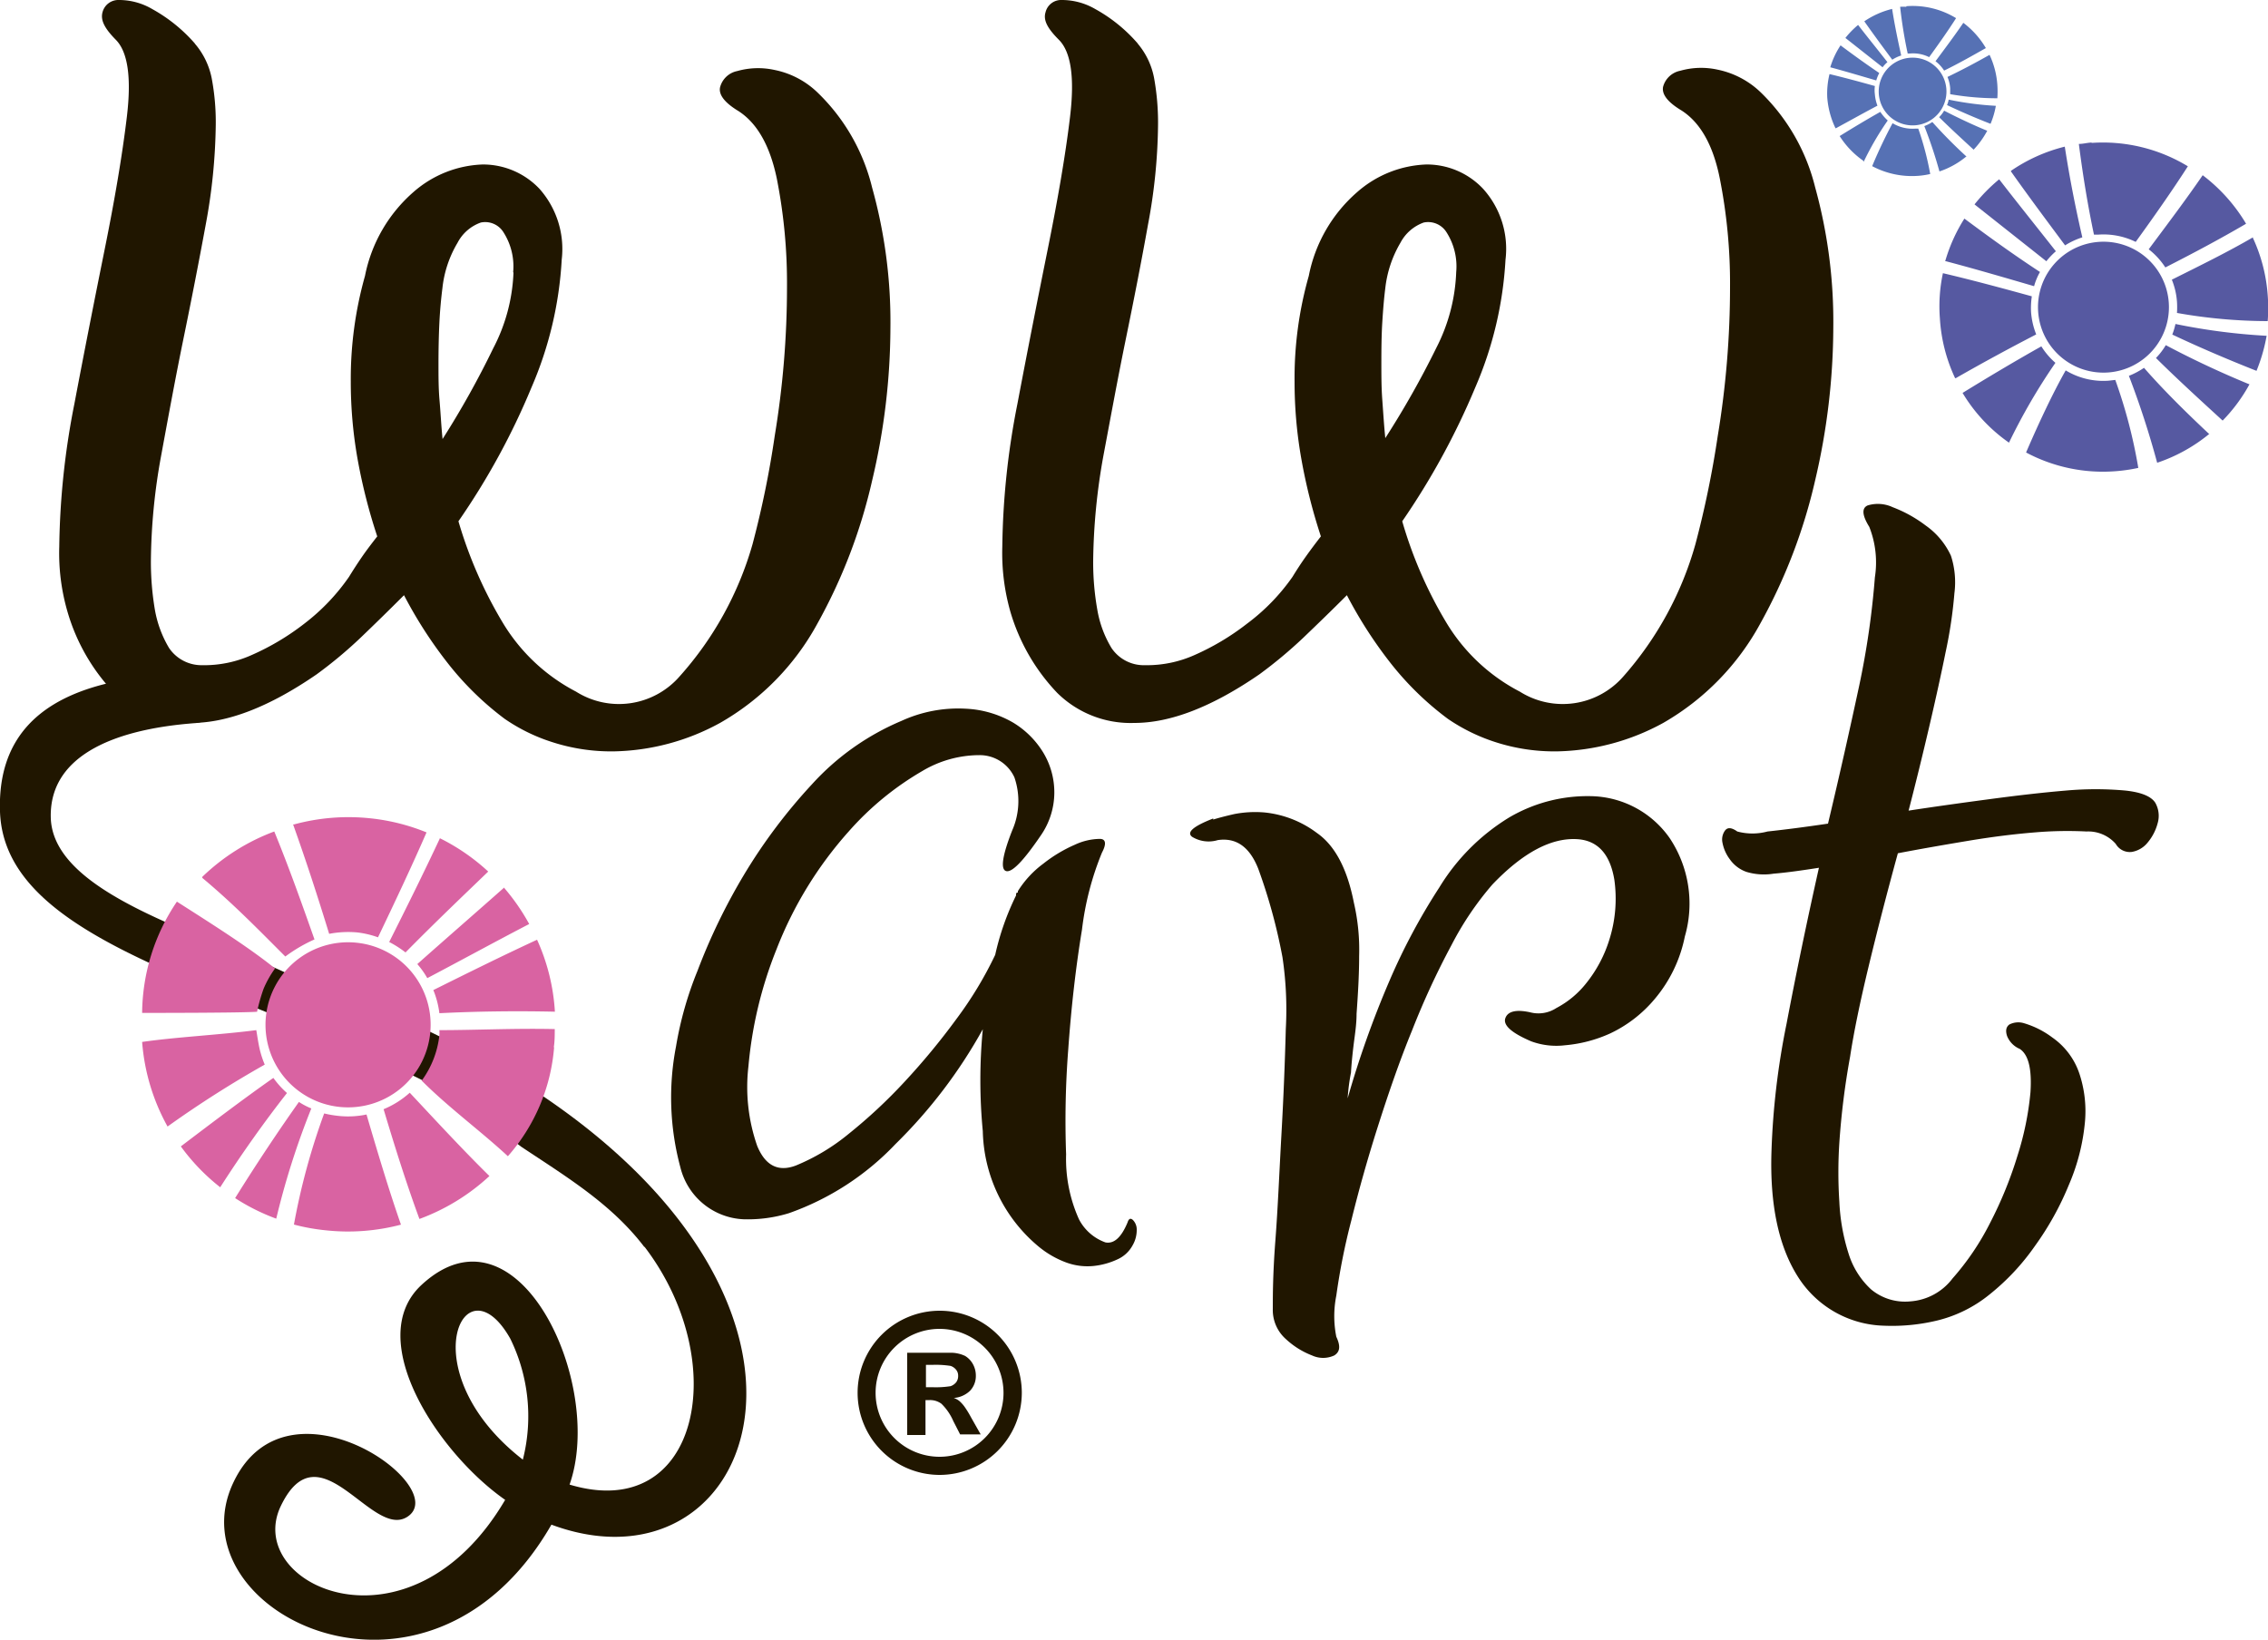
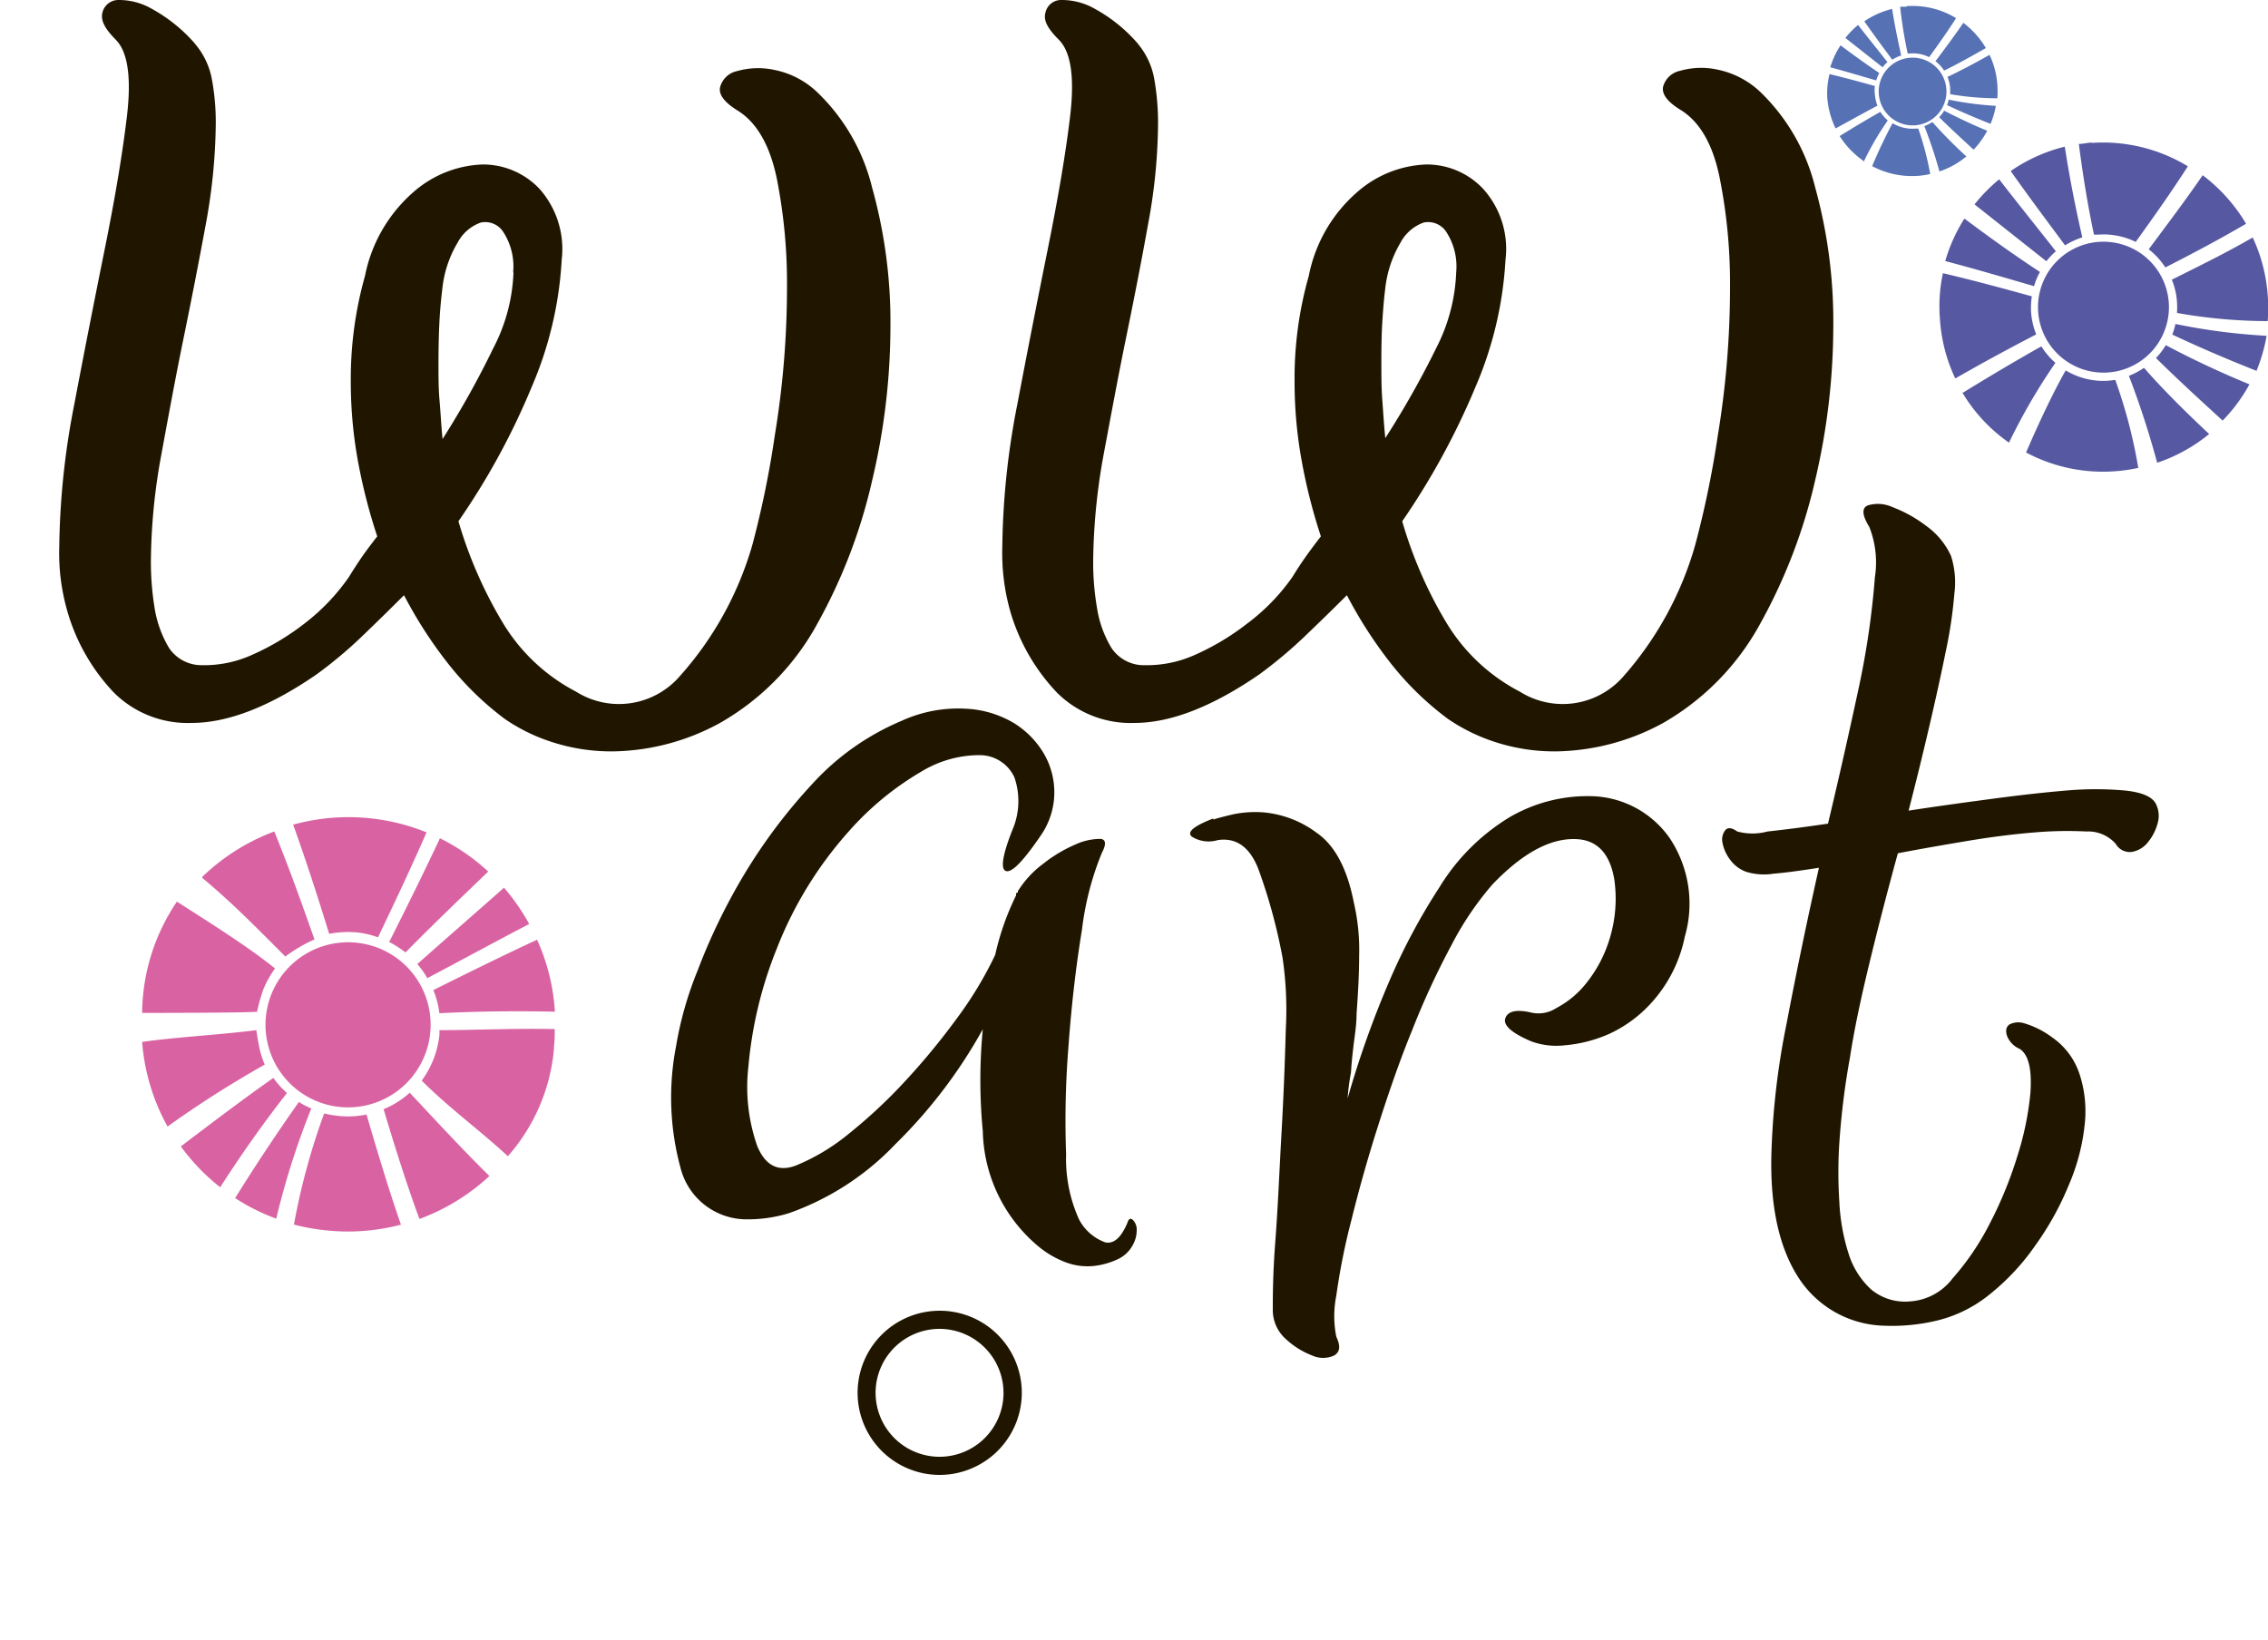
<svg xmlns="http://www.w3.org/2000/svg" viewBox="0 0 150 108.46">
  <defs>
    <style>.cls-1{fill:#201600;}.cls-2{fill:#5659a1;}.cls-2,.cls-3,.cls-4{fill-rule:evenodd;}.cls-3{fill:#5671b4;}.cls-4{fill:#d963a2;}</style>
  </defs>
  <title>Ww art</title>
  <g id="logo">
    <path class="cls-1" d="M12.89,2.89A5,5,0,0,1,14,5.17a15.68,15.68,0,0,1,.27,3.08,38.14,38.14,0,0,1-.67,6.64q-.68,3.69-1.48,7.58c-.53,2.59-1,5.16-1.47,7.71a40,40,0,0,0-.67,6.91,18.92,18.92,0,0,0,.26,3.22,7.42,7.42,0,0,0,.94,2.55A2.59,2.59,0,0,0,13.36,44a7.67,7.67,0,0,0,3.28-.67,16.46,16.46,0,0,0,3.49-2.08,13.7,13.7,0,0,0,2.95-3.09c.27-.44.56-.89.87-1.34s.65-.89,1-1.34a37.18,37.18,0,0,1-1.28-5,29.07,29.07,0,0,1-.47-5.23,25.06,25.06,0,0,1,.94-7,9.89,9.89,0,0,1,3.22-5.56,7.31,7.31,0,0,1,4.56-1.81,5.14,5.14,0,0,1,3.76,1.61,6,6,0,0,1,1.47,4.69,24.65,24.65,0,0,1-2,8.45,47.3,47.3,0,0,1-4.83,8.85,28.63,28.63,0,0,0,2.89,6.64,12.24,12.24,0,0,0,4.89,4.63,5.32,5.32,0,0,0,6.84-1A22.22,22.22,0,0,0,49.77,36a63.67,63.67,0,0,0,1.47-7.18A60.26,60.26,0,0,0,52.05,19a35.66,35.66,0,0,0-.67-7.17q-.68-3.29-2.55-4.49c-.89-.54-1.3-1.06-1.21-1.55A1.47,1.47,0,0,1,48.76,4.7a5.06,5.06,0,0,1,2.48-.07,5.7,5.7,0,0,1,2.82,1.48,13,13,0,0,1,3.62,6.3,33,33,0,0,1,1.21,9.26,44.1,44.1,0,0,1-1.21,10.12,35.65,35.65,0,0,1-3.62,9.46,16.8,16.8,0,0,1-6.44,6.57,15.15,15.15,0,0,1-7,1.88,12.69,12.69,0,0,1-4.09-.61,11.85,11.85,0,0,1-3.15-1.54A19.9,19.9,0,0,1,29.72,44a28.86,28.86,0,0,1-3-4.63q-1.47,1.47-2.88,2.82a29.06,29.06,0,0,1-2.89,2.41q-4.69,3.23-8.31,3.22a6.91,6.91,0,0,1-5.1-2,13,13,0,0,1-3.08-5.37,13.84,13.84,0,0,1-.54-4.29,51.32,51.32,0,0,1,1-9.45c.67-3.54,1.34-6.93,2-10.2s1.16-6.19,1.47-8.78.07-4.29-.73-5.1S6.65,1.3,6.78.81A1.08,1.08,0,0,1,7.86,0a4.35,4.35,0,0,1,2.21.6,10.44,10.44,0,0,1,2.82,2.28ZM33.94,18a4.19,4.19,0,0,0-.67-2.68,1.42,1.42,0,0,0-1.47-.6,2.78,2.78,0,0,0-1.54,1.34,7.4,7.4,0,0,0-1,3c-.09.71-.16,1.47-.2,2.28S29,23.1,29,24.08c0,.81,0,1.61.07,2.41s.11,1.66.2,2.55a59.29,59.29,0,0,0,3.35-6,11.74,11.74,0,0,0,1.34-5ZM75.25,2.89a4.94,4.94,0,0,1,1.08,2.28,16.55,16.55,0,0,1,.26,3.08,37.19,37.19,0,0,1-.67,6.64c-.44,2.46-.94,5-1.47,7.58s-1,5.16-1.48,7.71a41.06,41.06,0,0,0-.67,6.91,17.91,17.91,0,0,0,.27,3.22,7.22,7.22,0,0,0,.94,2.55A2.57,2.57,0,0,0,75.72,44,7.72,7.72,0,0,0,79,43.33a16.41,16.41,0,0,0,3.48-2.08,13.48,13.48,0,0,0,3-3.09c.27-.44.56-.89.88-1.34s.65-.89,1-1.34a37.16,37.16,0,0,1-1.27-5,29.07,29.07,0,0,1-.47-5.23,24.7,24.7,0,0,1,.94-7,9.83,9.83,0,0,1,3.22-5.56,7.31,7.31,0,0,1,4.56-1.81,5.11,5.11,0,0,1,3.75,1.61,5.93,5.93,0,0,1,1.48,4.69,24.65,24.65,0,0,1-2,8.45,48.48,48.48,0,0,1-4.83,8.85,28.19,28.19,0,0,0,2.88,6.64,12.26,12.26,0,0,0,4.9,4.63,5.32,5.32,0,0,0,6.84-1A22.34,22.34,0,0,0,112.13,36a65.49,65.49,0,0,0,1.48-7.18,60.26,60.26,0,0,0,.81-9.86,35.64,35.64,0,0,0-.68-7.17q-.66-3.29-2.54-4.49c-.9-.54-1.3-1.06-1.21-1.55a1.47,1.47,0,0,1,1.14-1.07,5.06,5.06,0,0,1,2.48-.07,5.78,5.78,0,0,1,2.82,1.48,13.11,13.11,0,0,1,3.62,6.3,33.35,33.35,0,0,1,1.2,9.26,44.63,44.63,0,0,1-1.2,10.12,36,36,0,0,1-3.62,9.46A16.87,16.87,0,0,1,110,47.82a15.19,15.19,0,0,1-7,1.88,12.69,12.69,0,0,1-4.09-.61,12.16,12.16,0,0,1-3.15-1.54A19.9,19.9,0,0,1,92.08,44a28.82,28.82,0,0,1-3-4.63c-1,1-1.95,1.92-2.89,2.82A30.15,30.15,0,0,1,83.3,44.6Q78.61,47.83,75,47.82a6.9,6.9,0,0,1-5.09-2,13.12,13.12,0,0,1-3.09-5.37,14.19,14.19,0,0,1-.53-4.29,51.23,51.23,0,0,1,1-9.45c.67-3.54,1.34-6.93,2-10.2s1.17-6.19,1.48-8.78.07-4.29-.74-5.1S69,1.3,69.15.81A1.06,1.06,0,0,1,70.22,0a4.4,4.4,0,0,1,2.22.6,10.26,10.26,0,0,1,2.81,2.28ZM96.31,18a4.19,4.19,0,0,0-.67-2.68,1.43,1.43,0,0,0-1.48-.6,2.81,2.81,0,0,0-1.54,1.34,7.55,7.55,0,0,0-1,3c-.09.71-.15,1.47-.2,2.28s-.06,1.7-.06,2.68c0,.81,0,1.61.06,2.41s.11,1.66.2,2.55A59.5,59.5,0,0,0,95,23,11.89,11.89,0,0,0,96.31,18Z" />
    <path class="cls-2" d="M138.8,16a4.33,4.33,0,1,1-4,4.64A4.33,4.33,0,0,1,138.8,16Z" />
    <path class="cls-2" d="M133,11.34c1.16,1.64,2.39,3.29,3.58,4.89a5,5,0,0,1,1.14-.53c-.43-1.86-.83-3.86-1.16-6a10.93,10.93,0,0,0-3.56,1.6Zm5.38-1.89A10.81,10.81,0,0,1,144.7,11c-1.06,1.65-2.25,3.34-3.45,5a4.84,4.84,0,0,0-2.48-.48l-.28,0c-.4-1.89-.73-3.89-1-6,.27,0,.52-.07.8-.09Zm7.3,2.14c-1.11,1.62-2.35,3.26-3.57,4.9a4.84,4.84,0,0,1,1.1,1.2c1.85-.94,3.65-1.9,5.34-2.89a11.16,11.16,0,0,0-2.87-3.21Zm3.34,4.1h0c-1.72,1-3.52,1.88-5.38,2.81a4.79,4.79,0,0,1,.34,1.46,6.09,6.09,0,0,1,0,.74,34.53,34.53,0,0,0,6,.54,11,11,0,0,0,0-1.72,10.84,10.84,0,0,0-1-3.83Zm.86,6.52a40.77,40.77,0,0,1-6-.78,4.77,4.77,0,0,1-.21.7c1.54.73,3.47,1.57,5.57,2.4a11.44,11.44,0,0,0,.67-2.32Zm-1.1,3.2A10.88,10.88,0,0,1,147,27.82c-1.55-1.42-3.07-2.81-4.41-4.14a4.46,4.46,0,0,0,.65-.85c1.62.86,3.48,1.75,5.5,2.58Zm-2.65,3.28a10.86,10.86,0,0,1-3.46,1.92,58.78,58.78,0,0,0-1.87-5.75,5.08,5.08,0,0,0,1-.53c1.24,1.42,2.72,2.89,4.29,4.36ZM141.43,31a33.74,33.74,0,0,0-1.53-5.87l-.43.05a4.8,4.8,0,0,1-2.85-.68C135.77,26,134.83,28,134,29.93a10.79,10.79,0,0,0,5.9,1.24,10.91,10.91,0,0,0,1.52-.22Zm-8.56-1.72a10.73,10.73,0,0,1-3.07-3.29c1.77-1.09,3.52-2.13,5.21-3.08a4.84,4.84,0,0,0,.93,1.09,39.5,39.5,0,0,0-3.07,5.28ZM129.3,25a10.79,10.79,0,0,1-1-3.93,10.46,10.46,0,0,1,.2-3c2,.47,3.95,1,5.88,1.53a5.21,5.21,0,0,0-.05,1.05,5,5,0,0,0,.34,1.47c-1.76.91-3.55,1.88-5.33,2.9Zm-.65-7.72a10.88,10.88,0,0,1,1.27-2.82c1.47,1.09,3.09,2.28,5,3.53a4.06,4.06,0,0,0-.39.94c-1.89-.55-3.86-1.13-5.83-1.65Zm1.94-3.76a11.12,11.12,0,0,1,1.63-1.66c1.22,1.58,2.5,3.17,3.75,4.76a4.92,4.92,0,0,0-.63.66Z" />
    <path class="cls-3" d="M126.33,3.82a2.24,2.24,0,1,1-2.07,2.4A2.24,2.24,0,0,1,126.33,3.82Z" />
    <path class="cls-3" d="M123.3,1.41c.6.85,1.23,1.71,1.85,2.54a2.46,2.46,0,0,1,.59-.28c-.22-1-.43-2-.6-3.08a5.67,5.67,0,0,0-1.84.82Zm2.78-1a5.51,5.51,0,0,1,3.29.79c-.54.85-1.16,1.72-1.78,2.58a2.39,2.39,0,0,0-1.28-.24h-.14a30.7,30.7,0,0,1-.5-3.09,2.87,2.87,0,0,1,.41,0Zm3.77,1.1c-.57.84-1.21,1.69-1.84,2.54a2.41,2.41,0,0,1,.57.62c1-.49,1.89-1,2.76-1.49a5.67,5.67,0,0,0-1.49-1.67Zm1.73,2.12h0c-.88.5-1.82,1-2.78,1.46a2.35,2.35,0,0,1,.18.75c0,.13,0,.26,0,.39a18.44,18.44,0,0,0,3.12.27,6.46,6.46,0,0,0,0-.88,5.52,5.52,0,0,0-.52-2ZM132,7a21,21,0,0,1-3.12-.41,1.37,1.37,0,0,1-.11.36c.8.38,1.8.82,2.88,1.24A5.43,5.43,0,0,0,132,7Zm-.57,1.65a5.74,5.74,0,0,1-.9,1.25c-.8-.74-1.59-1.46-2.28-2.15a2,2,0,0,0,.33-.43c.85.44,1.81.9,2.85,1.33Zm-1.37,1.69a5.53,5.53,0,0,1-1.79,1,30,30,0,0,0-1-3,2.4,2.4,0,0,0,.53-.27,31.12,31.12,0,0,0,2.22,2.25Zm-2.4,1.17a19.68,19.68,0,0,0-.79-3l-.23,0a2.56,2.56,0,0,1-1.47-.36c-.44.81-.93,1.83-1.35,2.84a5.6,5.6,0,0,0,3.05.64,5.19,5.19,0,0,0,.79-.12Zm-4.43-.88A5.73,5.73,0,0,1,121.67,9c.92-.57,1.82-1.11,2.69-1.6a3,3,0,0,0,.49.57,19.45,19.45,0,0,0-1.59,2.73Zm-1.85-2.18a5.69,5.69,0,0,1-.53-2A5.4,5.4,0,0,1,121,4.9c1,.24,2,.51,3,.79a2,2,0,0,0,0,.55,2.65,2.65,0,0,0,.17.75c-.91.48-1.84,1-2.76,1.5Zm-.33-4A5.47,5.47,0,0,1,121.73,3c.76.57,1.6,1.18,2.56,1.83a2.65,2.65,0,0,0-.2.49c-1-.29-2-.59-3-.86Zm1-1.94a5.69,5.69,0,0,1,.84-.86c.63.82,1.3,1.64,1.94,2.46a2.05,2.05,0,0,0-.32.34Z" />
-     <path class="cls-1" d="M42.62,82.49c-2.17-2.85-5.13-4.63-8.15-6.64a65.15,65.15,0,0,0-6.58-4.42C15,65,.3,62.32,0,53.69-.26,46,6.83,43.77,18.34,44.8c3.2.29-.21.72-.7.89-.75.27-.54-.1-.87.31-.53.63-1.25-.28-1.9.51s1.14.71.24.71c-.71,0-1.52.56-2.18.61-5.78.43-9.71,2.36-9.57,6.31.21,5,9.93,7.54,15.87,10.36,41,14,33.2,42.28,17.24,36.35-8.22,14.27-25.16,5.64-21-2.86,3.61-7.45,14.57.44,11.44,2.36-2.34,1.43-5.79-6-8.33-.75s8.51,10.36,14.83-.39C29,96.14,24,88.6,27.87,85c6.37-5.91,12.15,6.53,9.8,13.2,8.62,2.59,10.76-8.15,4.95-15.74Zm-8.87,6.06c-3.05-5.41-6.68,2.17.83,8A11.65,11.65,0,0,0,33.75,88.55Z" />
    <path class="cls-1" d="M67.33,58.93A6.63,6.63,0,0,1,69,57.13a9.42,9.42,0,0,1,2.1-1.26,4,4,0,0,1,1.64-.38c.4,0,.45.33.14.91a19.42,19.42,0,0,0-1.32,5.09c-.41,2.49-.71,5.13-.91,7.94a61.25,61.25,0,0,0-.14,6.93,9.71,9.71,0,0,0,.85,4.29,3.17,3.17,0,0,0,1.75,1.53c.57.11,1.05-.33,1.46-1.31.08-.26.2-.32.36-.17a.9.9,0,0,1,.25.67,2,2,0,0,1-.27,1,2.12,2.12,0,0,1-1,.93,4.93,4.93,0,0,1-1.59.44,4.07,4.07,0,0,1-1.8-.23,6.28,6.28,0,0,1-1.93-1.14,10.21,10.21,0,0,1-3.59-7.55,35.31,35.31,0,0,1,0-6.74,33,33,0,0,1-5.77,7.59,17.93,17.93,0,0,1-7.06,4.58,9.28,9.28,0,0,1-3,.4A4.51,4.51,0,0,1,45,77.22a17.74,17.74,0,0,1-.29-8,23.37,23.37,0,0,1,1.42-5,39.78,39.78,0,0,1,3.06-6.33,36.16,36.16,0,0,1,4.5-6,16.81,16.81,0,0,1,5.94-4.21,9,9,0,0,1,4.28-.8,6.84,6.84,0,0,1,3.1.92,5.89,5.89,0,0,1,2,2,5.09,5.09,0,0,1,.72,2.67,5,5,0,0,1-.9,2.8c-1.13,1.66-1.89,2.45-2.28,2.35s-.27-1,.39-2.68a4.82,4.82,0,0,0,.15-3.52,2.52,2.52,0,0,0-2.31-1.47A7.4,7.4,0,0,0,61,51a19.56,19.56,0,0,0-4.87,4,25.58,25.58,0,0,0-4.78,7.81,27.13,27.13,0,0,0-1.85,7.72,11.81,11.81,0,0,0,.58,5.27c.54,1.31,1.4,1.74,2.57,1.29A13.63,13.63,0,0,0,56.13,75a34.07,34.07,0,0,0,3.71-3.46,45.9,45.9,0,0,0,3.41-4.13,25.06,25.06,0,0,0,2.57-4.25,17.48,17.48,0,0,1,1.38-3.93c0-.13,0-.19.12-.19v-.1Zm12.91-4.72q.51-.16,1.38-.36a7.3,7.3,0,0,1,2-.11,6.91,6.91,0,0,1,3.48,1.36c1.18.82,2,2.35,2.44,4.6a13.81,13.81,0,0,1,.35,3.54c0,1.28-.08,2.55-.17,3.82,0,.73-.12,1.43-.2,2.09s-.14,1.27-.17,1.8a13.67,13.67,0,0,0-.22,1.7,64.12,64.12,0,0,1,2.76-7.76,41,41,0,0,1,3.31-6.2,13.86,13.86,0,0,1,4.6-4.61,10.22,10.22,0,0,1,5.63-1.41,6.49,6.49,0,0,1,5,2.77,7.81,7.81,0,0,1,1,6.51,9.19,9.19,0,0,1-2,4.14,8.65,8.65,0,0,1-2.92,2.26,9.08,9.08,0,0,1-3,.79,4.8,4.8,0,0,1-2.24-.26c-1.31-.56-1.87-1.07-1.71-1.53s.72-.59,1.64-.39a2.16,2.16,0,0,0,1.73-.28,6.18,6.18,0,0,0,2-1.67,8.7,8.7,0,0,0,1.51-2.86,9,9,0,0,0,.33-3.95c-.28-1.7-1.09-2.59-2.42-2.69q-2.61-.18-5.65,3a20.42,20.42,0,0,0-2.7,4,52.34,52.34,0,0,0-2.61,5.65c-.82,2-1.57,4.18-2.27,6.38s-1.27,4.25-1.74,6.16a43.32,43.32,0,0,0-1,5,6.94,6.94,0,0,0,0,2.72c.29.62.25,1-.14,1.24a1.75,1.75,0,0,1-1.46,0,5.37,5.37,0,0,1-1.73-1.08,2.57,2.57,0,0,1-.87-2c0-.81,0-2.31.17-4.52s.26-4.52.4-7,.23-4.77.29-7a23.47,23.47,0,0,0-.22-4.74,36.56,36.56,0,0,0-1.6-5.85c-.57-1.45-1.46-2.08-2.68-1.9a2.09,2.09,0,0,1-1.7-.22c-.38-.3.09-.7,1.4-1.21ZM114.9,55a3.84,3.84,0,0,0,2,0c1.12-.12,2.45-.29,4-.52.77-3.23,1.45-6.27,2.06-9.11A54.89,54.89,0,0,0,124,38.19a6.4,6.4,0,0,0-.37-3.34c-.48-.77-.51-1.25-.1-1.42a2.32,2.32,0,0,1,1.65.12,8.75,8.75,0,0,1,2.18,1.21,5,5,0,0,1,1.67,2,5.68,5.68,0,0,1,.23,2.48,30.17,30.17,0,0,1-.58,3.89q-.45,2.22-1.1,5t-1.35,5.49c1.83-.28,3.64-.53,5.44-.77s3.45-.43,5-.56a21.92,21.92,0,0,1,3.87,0c1.07.11,1.72.38,2,.8a1.75,1.75,0,0,1,.16,1.37,3.28,3.28,0,0,1-.65,1.26,1.71,1.71,0,0,1-1.05.63,1.07,1.07,0,0,1-1.07-.53A2.42,2.42,0,0,0,138,55a25.37,25.37,0,0,0-3.42.06c-1.35.11-2.81.29-4.37.55s-3.12.53-4.69.83q-1.08,3.94-1.94,7.51t-1.22,5.95a50.62,50.62,0,0,0-.71,5.68,30.21,30.21,0,0,0,0,3.92,13.21,13.21,0,0,0,.61,3.42,5.39,5.39,0,0,0,1.49,2.37,3.52,3.52,0,0,0,2.61.79,3.84,3.84,0,0,0,2.78-1.52,17.25,17.25,0,0,0,2.47-3.65,26.41,26.41,0,0,0,1.83-4.49,19.65,19.65,0,0,0,.85-4.17c.1-1.54-.13-2.49-.71-2.87a1.55,1.55,0,0,1-.84-.86c-.11-.35-.06-.59.15-.75a1.29,1.29,0,0,1,1-.08,5.9,5.9,0,0,1,1.85.94A4.75,4.75,0,0,1,137.52,71a7.88,7.88,0,0,1,.38,3.14,13.64,13.64,0,0,1-1.06,4.21,19.53,19.53,0,0,1-2.25,4.06,15.26,15.26,0,0,1-3,3.21,8.76,8.76,0,0,1-3.44,1.72,12.75,12.75,0,0,1-3.55.35,6.94,6.94,0,0,1-5.71-3.27c-1.26-2-1.84-4.75-1.73-8.23a50.21,50.21,0,0,1,1-8.48q.95-5,2.14-10.31c-1.16.18-2.14.32-3,.39a4,4,0,0,1-1.8-.12,2.25,2.25,0,0,1-1.1-.84,2.63,2.63,0,0,1-.48-1.09,1,1,0,0,1,.16-.79C114.25,54.71,114.52,54.73,114.9,55Z" />
    <path class="cls-4" d="M28.45,68.36a5.46,5.46,0,1,1-4.84-6A5.45,5.45,0,0,1,28.45,68.36Z" />
    <path class="cls-4" d="M35.52,62.16c-2.29,1.06-4.61,2.21-6.86,3.33a6,6,0,0,1,.4,1.53c2.4-.12,5-.16,7.64-.1a13.44,13.44,0,0,0-1.18-4.76Zm1.13,7.08a12.38,12.38,0,0,1-3.06,7.24c-1.8-1.67-3.9-3.2-5.7-5a6.23,6.23,0,0,0,1.17-3,2.14,2.14,0,0,0,0-.34c2.44,0,5-.13,7.63-.07,0,.34,0,.88-.07,1.23Zm-4.28,8.55c-1.76-1.73-3.51-3.63-5.27-5.51a6,6,0,0,1-1.73,1.09c.75,2.51,1.52,4.95,2.37,7.26a13.82,13.82,0,0,0,4.63-2.84ZM26.54,81a13.71,13.71,0,0,1-5,.38A13.36,13.36,0,0,1,19.44,81a44.36,44.36,0,0,1,2-7.35,7.08,7.08,0,0,0,.92.16,5.89,5.89,0,0,0,1.88-.09c.74,2.52,1.48,5,2.28,7.29Zm-8.27-.39a51.56,51.56,0,0,1,2.32-7.29,4.88,4.88,0,0,1-.82-.43c-1.24,1.75-2.72,3.95-4.22,6.36a13.56,13.56,0,0,0,2.72,1.36Zm-3.71-2.08a13.58,13.58,0,0,1-2.6-2.7c2.11-1.6,4.18-3.17,6.12-4.53a6.05,6.05,0,0,0,.9,1c-1.43,1.82-2.94,3.93-4.42,6.24Zm-3.47-4A13.64,13.64,0,0,1,9.4,68.92c2.3-.33,5.06-.46,7.55-.78.05.27.12.8.23,1.28a6.44,6.44,0,0,0,.33,1,70.76,70.76,0,0,0-6.42,4.09ZM17,66.93a12.08,12.08,0,0,1,.43-1.52,6.88,6.88,0,0,1,.76-1.35c-1.74-1.41-4.27-3-6.49-4.42A13.31,13.31,0,0,0,9.4,67c.54,0,6.81,0,7.64-.08ZM13.38,58A13.77,13.77,0,0,1,18.14,55c1,2.44,1.85,4.85,2.66,7.14a10.06,10.06,0,0,0-1.93,1.13c-1.78-1.78-3.45-3.5-5.49-5.2Zm6-3.48h0c.87,2.43,1.66,4.87,2.39,7.25a6.6,6.6,0,0,1,1.89-.09A6.15,6.15,0,0,1,25,62c1.09-2.28,2.19-4.6,3.21-6.94a13.58,13.58,0,0,0-3.7-.93,13.72,13.72,0,0,0-5.09.41Zm9.7.92a13.57,13.57,0,0,1,3.21,2.21C30.62,59.26,28.79,61,26.82,63a6.81,6.81,0,0,0-1.08-.69c1.11-2.21,2.26-4.52,3.35-6.85Zm4.23,3.25A13.87,13.87,0,0,1,35,61.12c-2.23,1.16-4.48,2.39-6.74,3.58a5.58,5.58,0,0,0-.66-.93C29.48,62.1,31.4,60.43,33.32,58.73Z" />
  </g>
  <g id="reg">
-     <path class="cls-1" d="M64.22,93.75a6.74,6.74,0,0,0-.4-.66,2.36,2.36,0,0,0-.36-.41,1.22,1.22,0,0,0-.38-.21A1.73,1.73,0,0,0,64.15,92a1.41,1.41,0,0,0,.39-1,1.56,1.56,0,0,0-.2-.78,1.45,1.45,0,0,0-.51-.53,2.25,2.25,0,0,0-.86-.21c-.12,0-.7,0-1.73,0H60v5.44h1.21V92.61h.28a1.26,1.26,0,0,1,.77.24A3.59,3.59,0,0,1,63.05,94l.45.88h1.36Zm-1.35-2.06a6.26,6.26,0,0,1-1.19.07h-.44V90.28h.44a6.34,6.34,0,0,1,1.19.07.78.78,0,0,1,.37.26.62.62,0,0,1,.13.4.68.68,0,0,1-.13.42A.81.81,0,0,1,62.87,91.69Z" />
    <path class="cls-1" d="M62.15,97.56a5.43,5.43,0,1,1,5.43-5.43A5.44,5.44,0,0,1,62.15,97.56Zm0-9.66a4.23,4.23,0,1,0,4.22,4.23A4.24,4.24,0,0,0,62.15,87.9Z" />
  </g>
</svg>